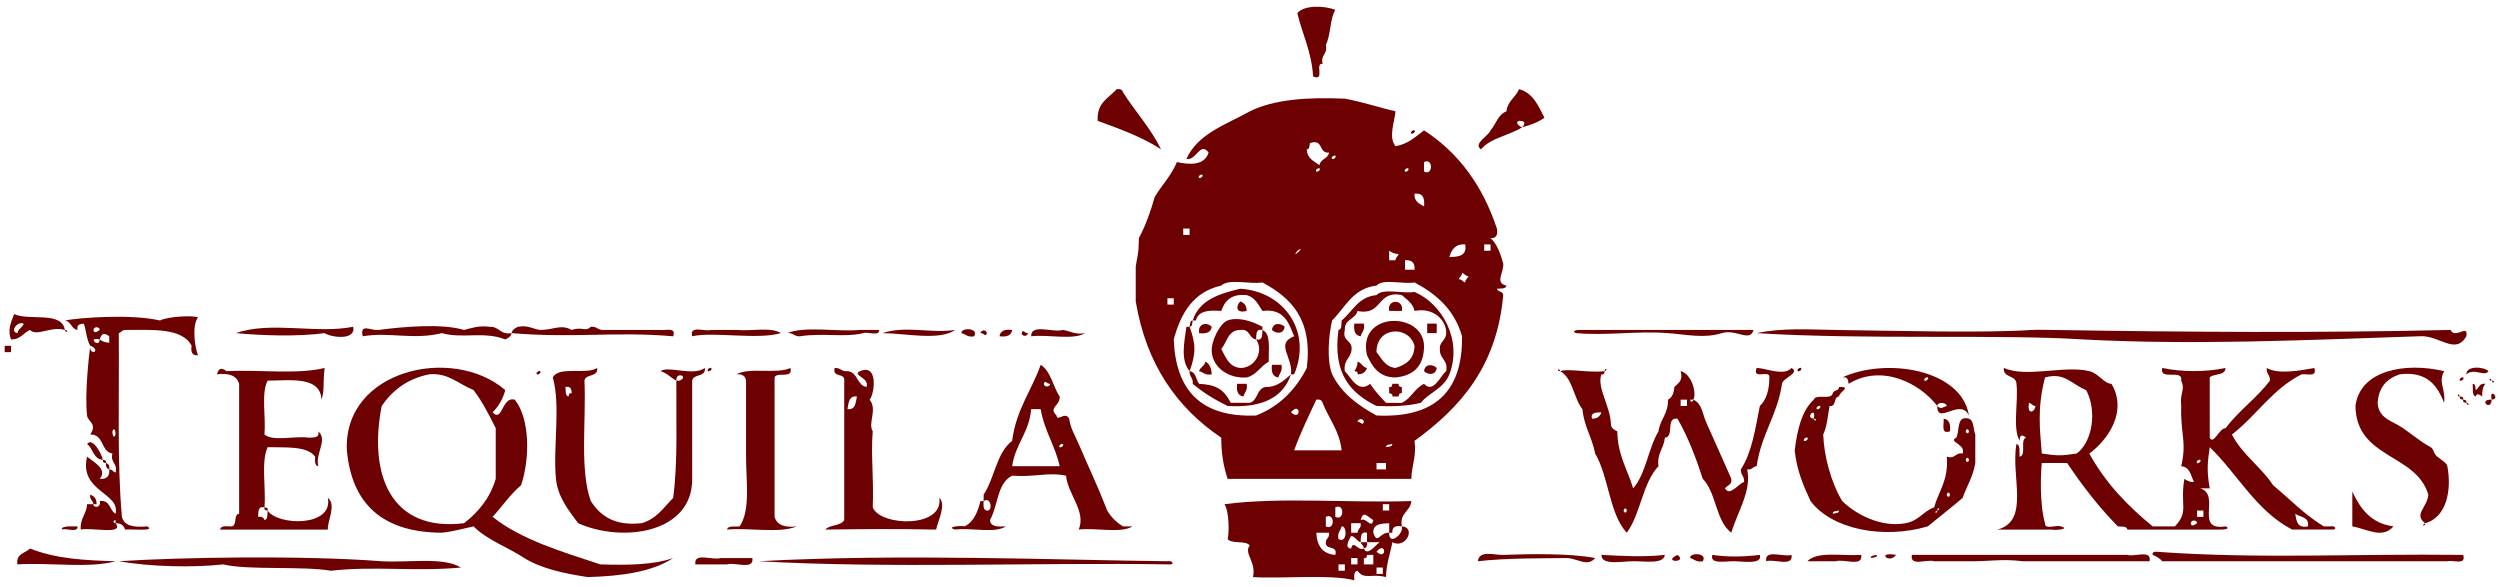
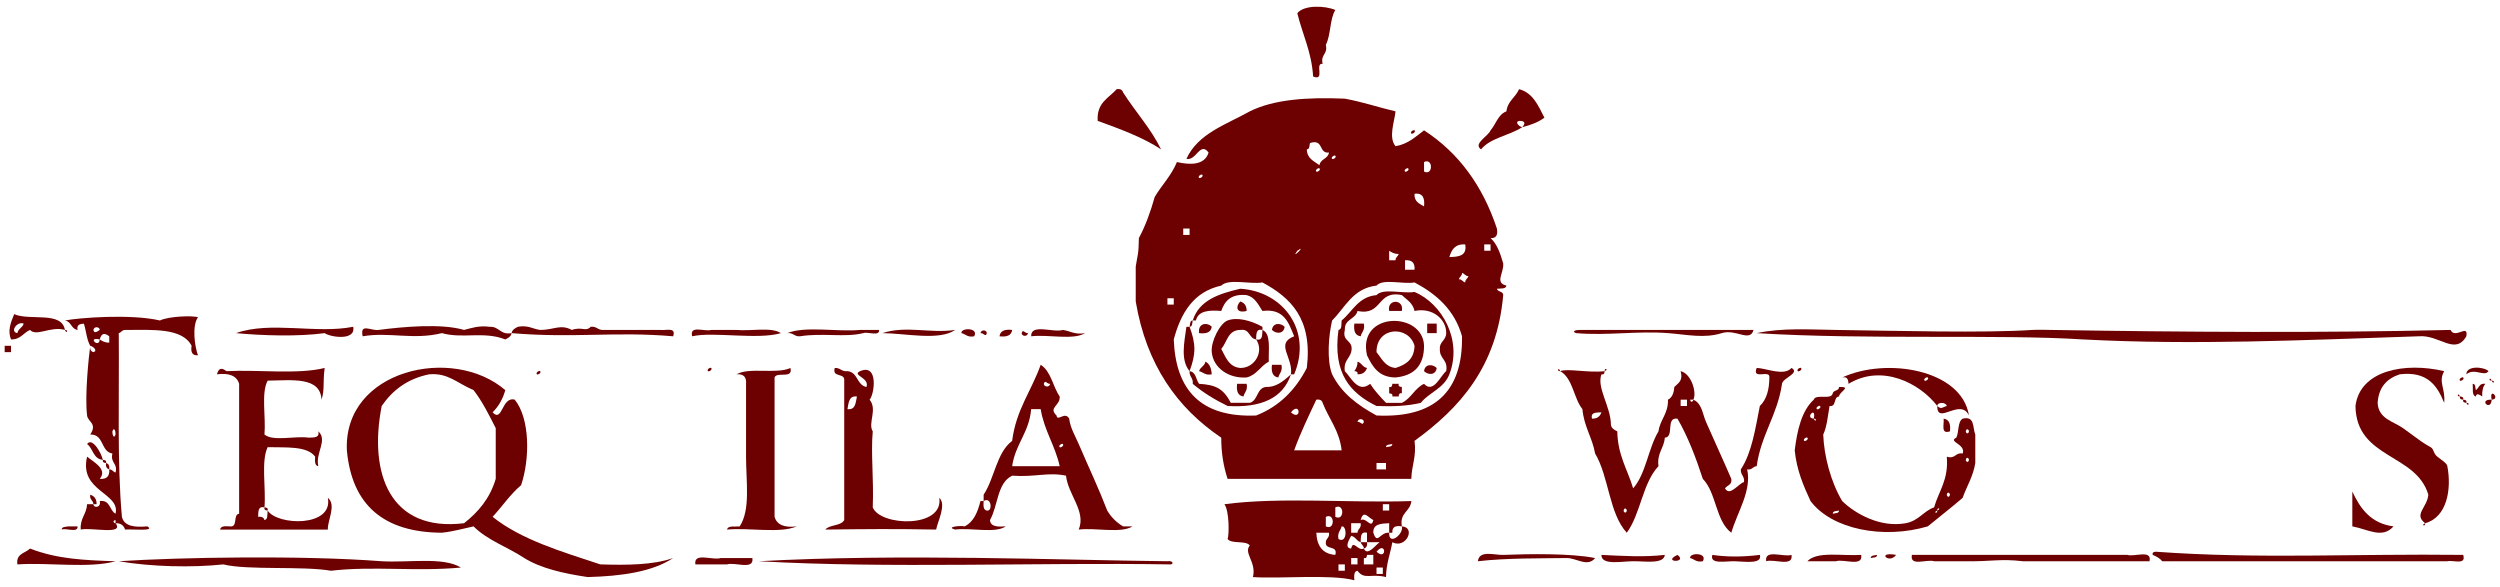
<svg xmlns="http://www.w3.org/2000/svg" version="1.1" id="logo-customer-tequila-works" x="0px" y="0px" viewBox="0 0 538 126.316" enable-background="new 0 0 538 126.316" xml:space="preserve">
  <g>
    <g id="XMLID_3_">
      <path fill="#6D0000" d="M536.216,81.918C537.033,81.846,536.629,82.904,536.216,81.918L536.216,81.918z" />
      <path fill="#6D0000" d="M536.216,86.01C535.562,83.172,538.255,85.865,536.216,86.01L536.216,86.01z" />
      <path fill="#6D0000" d="M536.216,81.918C535.392,81.983,535.797,80.924,536.216,81.918L536.216,81.918z" />
      <path fill="#6D0000" d="M536.216,86.01C536.023,88.686,533.209,85.881,536.216,86.01L536.216,86.01z" />
      <path fill="#6D0000" d="M535.53,79.873c-0.905,1.301-3.024-0.785-4.771,0.678C530.775,78.57,534.616,78.943,535.53,79.873z" />
      <path fill="#6D0000" d="M532.804,83.955c0.695-0.436,0.704-1.559,2.046-1.357c-0.533,0.607-0.735,1.535-0.68,2.725    c-0.606-0.42-1.221-0.824-1.366,0c-0.922-0.211-0.565-1.705-0.679-2.725C532.789,82.613,532.651,83.43,532.804,83.955z" />
      <path fill="#6D0000" d="M530.759,86.69C531.584,86.617,531.179,87.676,530.759,86.69L530.759,86.69z" />
      <path fill="#6D0000" d="M527.347,71.002c1.018,2.078,3.889-1.455,3.411,1.367c-2.434,4.188-5.797-0.381-10.229,0    c-25.042,0.832-48.355,1.932-72.264,0.678c-17.701-1.154-46.543,0.115-70.228-1.357c5.58-1.188,11.393-0.76,17.046-0.688    c12.97,0.178,31.924,0.695,42.273,0c1.181-0.072,2.838-0.016,4.083,0C470.114,71.463,499.321,71.674,527.347,71.002z" />
      <path fill="#6D0000" d="M530.08,86.01c0.412,0.033,0.809,0.098,0.679,0.68C530.346,86.649,529.95,86.584,530.08,86.01z" />
      <path fill="#6D0000" d="M530.08,119.412c0.695,2.289-2.119,1.061-3.412,1.367c-1.367,0-2.725,0-4.092,0    c-19.091,0-38.174,0-57.266,0c-0.5-0.639-1.244-1.035-2.045-1.367c-0.129-0.582,0.259-0.646,0.68-0.678    C486.214,120.342,506.655,119.129,530.08,119.412z" />
      <path fill="#6D0000" d="M530.08,81.231c0.348,0.357-0.493,0.873-0.688,0.688C529.045,81.563,529.885,81.045,530.08,81.231z" />
      <path fill="#6D0000" d="M529.392,85.322c0.421,0.041,0.809,0.105,0.688,0.688C529.659,85.969,529.271,85.904,529.392,85.322z" />
      <path fill="#6D0000" d="M529.392,85.322C528.568,85.395,528.98,84.336,529.392,85.322L529.392,85.322z" />
      <path fill="#6D0000" d="M526.668,100.322c0.954,4.996-0.081,10.988-4.771,12.273c-2.555-1.908,0.445-3.33,0.68-6.137    c-2.636-8.951-15.517-7.666-15.679-19.092c0.971-7.682,10.625-9.484,19.091-7.494c-1.342,2.434,0.315,3.639,0,6.816    c-1.512-3.711-3.622-6.834-9.549-6.139c-2.741,0.891-4.545,2.727-4.771,6.139c0.154,3.443,3.355,3.971,5.458,5.449    c1.674,1.19,3.663,2.725,4.771,3.412c1.65,1.027,1.375,0.551,2.047,2.047C524.363,98.535,526.53,99.393,526.668,100.322z" />
      <path fill="#6D0000" d="M521.896,112.596C521.962,113.422,520.902,113.018,521.896,112.596L521.896,112.596z" />
      <path fill="#6D0000" d="M515.081,113.275c-2.402,2.75-5.499,0.615-8.862,0c0-2.498,0-4.996,0-7.496    C507.949,109.5,510.245,112.652,515.081,113.275z" />
-       <path fill="#6D0000" d="M501.439,113.275c1.221-0.193,1.398,0.647,0.688,0.688c-2.96,0-5.911,0-8.862,0    c-7.77-4.051-11.708-11.926-17.732-17.732c-0.396,2.928-0.736,4.803,0,8.861c-0.679,0-1.358,0-2.046,0    c4.602,1.416-1.447,9.244,5.458,8.184c1.245,0.533-0.412,0.736-1.366,0.688c-0.906,0-1.819,0-2.725,0c-5.685,0-11.361,0-17.046,0    c-0.113-0.801-1.245-0.582-2.046-0.688c-4.059-4.123-7.625-8.732-10.908-13.633c-1.819,0-3.639,0-5.458,0    c-0.234,2.078-0.509,8.822,0.688,12.953c-0.113,1.48,2.417,0.309,3.404,0.68c2.167,0.574-1.205,0.899-2.046,0.688    c-3.856,0-7.722,0-11.587,0c7.107-1.867,2.798-11.498,4.092-18.412c0.922,0.211,0.565,1.707,0.679,2.725    c1.536-0.281,0.024-3.613,1.366-4.09c-0.841-0.762-1.398-0.592-1.366,0.686c-1.576-2.74-0.234-8.4-0.679-12.273    c-0.081-1.965-2.911-1.18-2.726-3.412c4.925,2.158,13.035-0.631,18.404,0.688c2.061,0.502,3.089,2.66,4.77,2.725    c3.575,6.064-0.936,12.201-4.77,15c3.461,6.314,8.256,11.287,13.641,15.678c1.585,0,3.178,0,4.771,0    c3.097-3.217,1.06-4.584,2.046-10.228c0.55,0.363,1.107,0.711,2.046,0.687c-0.646-1.4-0.849-3.25-2.733-3.412    c1.246-5.273-0.178-6.842,0-12.955c-0.323-3.016,0.939-3.387,0-5.449c0.413-2.684-4.714,0.17-4.084-2.732    c4.214,0.889,9.413,0.889,13.634,0c-0.073,1.754-2.539,1.1-3.412,2.045c0,4.318,0,8.637,0,12.955    c0.849,1.672,1.989-2.039,3.412-2.047c2.822-3.768,6.703-6.469,9.541-10.221c0.089-1.229-0.832-1.439-0.679-2.732    c2.507,1.479,7.52,0.5,10.228,0c0.688,2.053-1.52,1.213-2.725,1.365c-6.219,3.105-9.743,8.896-15,12.955    c2.24,4.342,6.251,6.93,8.863,10.908c3.589,3,6.808,6.371,10.907,8.861C500.534,113.275,500.986,113.275,501.439,113.275z     M496.669,113.275c0.323-2.135-1.715-1.924-2.726-2.725C494.177,112.135,494.38,113.744,496.669,113.275z M474.174,111.229    c0-0.451,0-0.904,0-1.357c-0.453,0-0.914,0-1.367,0c0,0.453,0,0.906,0,1.357C473.26,111.229,473.72,111.229,474.174,111.229z     M472.806,99.643c0.185,0.186,1.035-0.332,0.68-0.68C473.301,98.77,472.451,99.287,472.806,99.643z M472.806,112.596    c-0.008-0.686-1.196-0.855-1.366,0C471.586,113.422,472.201,113.018,472.806,112.596z M446.899,97.598    c3.389-2.475,4.44-9.162,2.046-13.643c-3.291-1.357-4.658-3.912-8.862-2.725c-1.738,6.809-1.075,11.305-0.688,16.367    C442.76,98.106,443.536,98.106,446.899,97.598z M436.671,86.69c-0.582,2.377,1.075,2.361,1.366,0.678    C437.35,87.367,437.228,86.818,436.671,86.69z" />
      <path fill="#6D0000" d="M457.807,119.412c1.553,0.494,5.321-1.229,4.771,1.367c-9.088,0-18.177,0-27.266,0    c-4.811-0.582-6.809,0.09-12.274,0c-2.273,0-4.544,0-6.817,0c-1.552-0.502-5.319,1.229-4.777-1.367    C426.902,119.412,442.355,119.412,457.807,119.412z" />
      <path fill="#6D0000" d="M425.083,93.506c0,2.045,0,4.092,0,6.137c-0.468,2.943-1.843,4.973-2.724,7.496    c-2.442,2.111-5.006,4.082-7.504,6.137c-9.599,2.822-20.637,0.639-25.229-5.449c-1.505-3.268-2.968-6.582-3.404-10.908    c0.55-4.455,1.504-8.498,4.091-10.908c0.47-1.35,3.801,0.162,4.092-1.367c0.162-0.744,1.351-0.461,1.358-1.365    c2.879-0.113-0.008,1.051,0,2.045c-1.285,0.082-0.469,2.256-2.045,2.045c-0.373,2.127-0.559,4.447-1.359,6.139    c0.162,4.576,1.617,10.195,4.084,14.32c2.821,2.756,8.215,5.756,13.641,4.77c2.847-0.516,3.85-2.627,6.137-3.412    c0.995-3.541,3.162-5.918,2.726-10.908c1.924,0.566,1.763-0.961,3.413-0.678c0.784-1.998-3.275-2.531-1.367-3.412    c0.623-1.197,0.234-3.396,1.367-4.092C425.059,89.438,424.469,92.074,425.083,93.506z M423.038,92.826c0,0.371,0.55,0.768,0.679,0    C423.717,92.445,423.168,92.049,423.038,92.826z M423.038,98.963c0,0.373,0.55,0.77,0.679,0    C423.717,98.584,423.168,98.188,423.038,98.963z M419.625,106.459c0.009-0.379-0.549-0.775-0.679,0    C418.946,106.84,419.496,107.236,419.625,106.459z M416.901,109.871C417.895,109.451,416.827,109.047,416.901,109.871    C415.906,110.283,416.973,110.697,416.901,109.871z M394.405,110.551c0.526-0.154,1.343-0.016,1.358-0.68    C395.238,110.016,394.422,109.889,394.405,110.551z M390.993,88.047c0.185,0.195,1.035-0.322,0.68-0.68    C391.486,87.182,390.637,87.699,390.993,88.047z M390.313,90.094C390.734,91.088,391.138,90.027,390.313,90.094    C390.961,87.264,388.268,89.955,390.313,90.094z M388.268,94.871c0.186,0.186,1.034-0.33,0.679-0.686    C388.761,93.998,387.912,94.516,388.268,94.871z" />
      <path fill="#6D0000" d="M423.717,89.414c-1.844-3.898-6.873,2.207-6.815-2.047c0.896,0.816,1.075,0.268,2.045,0    c-0.153-0.863-2.037-0.889-2.045,0c-3.736-4.883-11.911-9.137-19.092-4.769c-0.072-0.834-0.202-1.617-1.366-1.367    C405.943,76.84,422.157,79.5,423.717,89.414z M414.176,81.918c0.186,0.186,1.034-0.33,0.68-0.688    C414.669,81.045,413.82,81.563,414.176,81.918z" />
      <path fill="#6D0000" d="M418.267,90.094c1.196,0.17,1.552,1.172,1.357,2.732C417.58,93.514,418.421,91.307,418.267,90.094z" />
      <path fill="#6D0000" d="M408.039,119.412C406.542,121.498,403.672,118.629,408.039,119.412L408.039,119.412z" />
      <path fill="#6D0000" d="M403.947,119.412c-0.017,0.664-0.834,0.525-1.366,0.68C402.604,119.43,403.422,119.566,403.947,119.412z" />
      <path fill="#6D0000" d="M400.535,119.412c0.42,2.693-3.744,0.801-5.45,1.367c-2.046,0-4.092,0-6.138,0    C391.034,118.549,396.5,119.695,400.535,119.412z" />
      <path fill="#6D0000" d="M387.581,79.186c0.355,0.355-0.493,0.873-0.68,0.688C386.546,79.516,387.395,79,387.581,79.186z" />
      <path fill="#6D0000" d="M385.535,79.186c1.933,1.107-1.893,2.135-2.046,3.412c-0.986,6.736-4.512,10.932-5.45,17.725    c-0.873,0.041-0.945,0.873-2.046,0.688c1.003,4.656-2.134,9.178-3.412,13.633c-3.38-2.523-3.202-8.611-6.137-11.596    c-1.505-4.625-3.202-9.064-5.45-12.953c-2.644-0.365-0.59,3.961-2.725,4.092c-0.178,2.328-1.73,3.273-1.366,6.137    c-3.429,3.613-3.833,10.26-6.817,14.32c-3.824-4.133-3.841-12.072-6.816-17.045c-0.622-3.469-2.393-5.791-2.732-9.551    c-1.917-2.393-2.029-6.598-4.772-8.174c1.488-0.646,6.121,0.412,9.55,0c-0.04,0.412-0.104,0.801-0.688,0.678    c-1.075,2.904,2.021,6.906,2.046,10.908c0.146,0.768,0.761,1.061,1.367,1.367c0.08,5.143,2.216,8.232,3.412,12.266    c2.757-3.145,3.234-8.578,5.45-12.266c0.363-2.596,2.126-3.783,2.046-6.816c0.913-0.453,1.269-1.465,1.365-2.732    c0.769-0.816,1.941-1.238,1.358-3.404c2.313,0.502,3.526,4.672,2.734,6.137c-0.235,0-0.462,0-0.688,0    c0.13,0.768,0.688,0.371,0.688,0c1.859,0.793,1.956,3.008,2.724,4.771c1.877,4.293,3.729,8.264,5.45,12.266    c0.21,1.342-0.913,1.359-1.358,2.045c1.027,1.852,2.936-1.082,4.092-1.357c0.154-1.293-0.769-1.504-0.688-2.725    c2.361-3.559,3.113-8.709,4.092-13.643c1.398-1.332,2.038-3.42,2.046-6.137c0.219-1.803-3.816,0.639-2.726-2.045    C380.094,79.217,383.877,81.022,385.535,79.186z M363.04,87.367c0-0.451,0-0.904,0-1.357c-0.452,0-0.905,0-1.367,0    c0,0.453,0,0.906,0,1.357C362.135,87.367,362.588,87.367,363.04,87.367z M349.407,109.871c-0.009,0.373,0.55,0.768,0.679,0    C350.086,109.492,349.536,109.096,349.407,109.871z M342.583,90.094c1.173,0.039,1.754-0.525,2.045-1.359    C343.56,88.799,342.266,88.639,342.583,90.094z" />
      <path fill="#6D0000" d="M385.535,119.412c0.42,2.693-3.743,0.801-5.45,1.367C379.664,118.086,383.829,119.971,385.535,119.412z" />
      <path fill="#6D0000" d="M378.719,119.412c0.606,2.111-3.437,1.4-5.449,1.367c-1.974-0.041-5.41,0.729-4.771-1.367    C371.408,119.85,374.886,119.899,378.719,119.412z" />
      <path fill="#6D0000" d="M347.361,71.002c9.994,0,19.996,0,29.999,0c-0.761,2.75-3.752-0.275-6.825,0.688    c-3.809,1.18-7.39,0.322-11.586,0c-6.559-0.518-13.052,0.582-19.77,0c-1.051-0.363-0.049-0.711,0.679-0.688    c0.914,0,1.819,0,2.726,0C344.176,71.002,345.768,71.002,347.361,71.002z" />
      <path fill="#6D0000" d="M363.719,120.092c-0.218-1.197,3.825-1.213,2.726,0.688C365.021,121.063,364.64,120.311,363.719,120.092z" />
      <path fill="#6D0000" d="M360.994,119.412C363.34,121.176,357.484,121.063,360.994,119.412L360.994,119.412z" />
      <path fill="#6D0000" d="M358.269,119.412c-0.219,2.047-4.205,1.344-6.816,1.367c-2.516,0.016-6.865,0.945-6.825-1.367    C349.164,119.639,353.781,119.93,358.269,119.412z" />
      <path fill="#6D0000" d="M345.315,79.873C345.243,79.047,346.302,79.451,345.315,79.873L345.315,79.873z" />
      <path fill="#6D0000" d="M343.269,120.092c-1.625,2.037-3.986-0.023-6.137,0c-5.466,0.082-12.833-0.031-19.092,0.688    c0.284-2.482,3.599-1.293,5.45-1.367C329.094,119.195,338.053,119.049,343.269,120.092z" />
      <path fill="#6D0000" d="M335.765,79.873C334.941,79.938,335.345,78.877,335.765,79.873L335.765,79.873z" />
      <path fill="#6D0000" d="M326.903,19.188c3.049,0.816,4.133,3.598,5.458,6.137c-1.301,0.971-2.959,1.586-4.778,2.045    c0.768-0.84,0.599-1.399-0.68-1.357c-0.954,0.234-0.056,1.197,0.68,1.357c-2.741,1.805-6.824,2.266-8.862,4.772    c-1.811-1.205,1.609-2.877,2.046-4.092c1.165-1.334,1.593-3.402,3.413-4.084C324.437,21.727,326.168,20.957,326.903,19.188z" />
      <path fill="#6D0000" d="M324.179,61.461c-0.114,0.801-1.246,0.574-2.047,0.678c0.17,0.746,1.358,0.471,1.358,1.367    c-1.358,15.461-9.339,24.291-19.082,31.365c0.452,3.412-0.631,5.273-0.689,8.176c-13.18,0-26.359,0-39.539,0    c-0.842-2.572-1.375-5.441-1.367-8.861c-9.501-6.406-16.115-15.695-18.403-29.312c0-2.506,0-5.006,0-7.504    c0.372-2.523,0.631-2.449,0.679-6.137c1.432-2.66,2.507-5.67,3.412-8.863c1.52-2.562,3.591-4.592,4.771-7.496    c2.66,0.6,5.951,0.809,6.815-2.045c-1.835-2.449-2.644,1.844-4.77,1.359c2.481-5.467,8.538-7.367,13.632-10.223    c5.159-2.57,12.363-3.088,20.458-2.732c3.841,0.703,7.228,1.869,10.907,2.732c-0.209,2.24-1.576,5.58,0,7.496    c2.718-0.461,4.318-2.045,6.138-3.412c7.447,4.82,12.622,11.928,15.679,21.137c0.235,1.375-0.137,2.135-1.366,2.047    c1.44,1.293,2.103,3.355,2.725,5.457C323.677,58.719,321.592,60.838,324.179,61.461z M320.766,53.965c0-0.461,0-0.914,0-1.367    c-0.452,0-0.906,0-1.358,0c0,0.453,0,0.906,0,1.367C319.86,53.965,320.314,53.965,320.766,53.965z M311.904,55.324    c1.997-0.049,3.841-0.244,3.412-2.727C313.134,52.461,312.365,53.738,311.904,55.324z M315.316,60.781    c-0.008-0.688,0.551-0.816,0.68-1.365c-0.688,0-0.809-0.551-1.367-0.68c0.008,0.68-0.549,0.809-0.679,1.357    C314.636,60.094,314.759,60.652,315.316,60.781z M296.225,89.414c12.404,0.59,18.573-5.062,18.403-17.045    c-1.601-5.668-5.474-9.065-10.22-11.588c-2.523,0.438-6.793-0.881-8.184,0.68c-5.094,0.59-6.695,4.666-9.55,7.504    c-0.752,3.162-1.204,8.514,0,11.586C288.706,84.66,292.256,87.248,296.225,89.414z M306.454,36.92    c1.982,1.002,1.982-3.049,0-2.047C306.454,35.553,306.454,36.233,306.454,36.92z M306.454,44.416    c0.186-1.779-0.25-2.936-2.045-2.727C304.287,43.397,305.452,43.826,306.454,44.416z M304.409,58.049    c0.12-1.481-0.559-2.168-2.046-2.037c0,0.678,0,1.357,0,2.037C303.042,58.049,303.72,58.049,304.409,58.049z M302.363,36.92    c0.185,0.186,1.035-0.332,0.679-0.688C302.856,36.047,302.007,36.565,302.363,36.92z M300.996,54.645    c-0.938,0.031-1.496-0.324-2.045-0.68c0,0.68,0,1.359,0,2.047c0.452,0,0.913,0,1.365,0    C300.308,55.324,300.867,55.193,300.996,54.645z M298.271,96.231c0.525-0.154,1.342-0.016,1.358-0.68    C299.103,95.705,298.287,95.568,298.271,96.231z M298.271,101.01c0-0.461,0-0.914,0-1.367c-0.688,0-1.366,0-2.046,0    c0,0.453,0,0.906,0,1.367C296.905,101.01,297.584,101.01,298.271,101.01z M292.134,90.781c0.761-0.074,1.06,0.986,1.367,0    C293.493,90.094,292.303,89.924,292.134,90.781z M278.502,96.918c3.403,0,6.815,0,10.22,0c-0.484-4.287-2.757-6.793-4.091-10.229    c-0.146-0.535-0.566-0.793-1.359-0.68C281.606,89.568,279.884,93.068,278.502,96.918z M286.676,34.188    c0.194,0.193,1.035-0.324,0.688-0.68C287.169,33.322,286.328,33.838,286.676,34.188z M285.997,32.828    c-2.305,0.26-1.076-3.024-4.092-2.045c-0.153,0.525-0.017,1.342-0.679,1.358c0.048,2.006,1.561,2.539,2.725,3.412    C284.153,34.162,285.795,34.219,285.997,32.828z M283.271,36.92c0.187,0.186,1.035-0.332,0.68-0.688    C283.765,36.047,282.916,36.565,283.271,36.92z M281.226,79.186c1.285-10.602-3.493-15.145-9.55-18.404    c-2.741,0.438-7.245-0.889-8.862,0.68c-5.951,1.318-8.685,5.854-10.221,11.586c0.404,10.957,5.878,16.852,17.725,16.367    C275.38,87.434,278.824,83.834,281.226,79.186z M279.18,53.965C277.531,56.244,281.469,52.316,279.18,53.965L279.18,53.965z     M277.813,88.734C280.11,90.805,279.884,86.213,277.813,88.734L277.813,88.734z M258.044,38.277    c0.185,0.195,1.034-0.322,0.679-0.678C258.537,37.414,257.687,37.93,258.044,38.277z M255.998,50.553c0-0.453,0-0.906,0-1.367    c-0.453,0-0.905,0-1.367,0c0,0.461,0,0.914,0,1.367C255.093,50.553,255.545,50.553,255.998,50.553z M252.594,65.553    c0-0.453,0-0.906,0-1.367c-0.461,0-0.913,0-1.367,0c0,0.461,0,0.914,0,1.367C251.68,65.553,252.133,65.553,252.594,65.553z" />
      <path fill="#6D0000" d="M304.409,62.828c5.91,2.498,10.35,10.342,7.495,17.723c-1.181,3.074-4.439,3.932-6.137,6.139    c-2.733,0.67-5.984,0.832-9.542,0.678c-5.482-2.699-9.493-6.873-8.183-16.365c0.801-0.105,0.574-1.236,0.679-2.037    c2.378-1.949,3.55-5.094,7.504-5.459C297.616,61.938,301.886,63.256,304.409,62.828z M311.224,79.873    c0.445-2.498-1.479-2.621-1.366-4.779c-0.121-1.584,1.334-1.803,1.366-3.404c0.058-2.912-2.887-5.604-6.815-4.771    c-0.357-1.697-1.667-2.434-2.733-3.412c-5.45-1.131-4.092,4.545-9.542,3.412c-0.428,1.844-2.846,1.689-2.725,4.084    c-0.68,2.725,2.038,2.053,1.358,4.779c-0.389,1.424-1.69,1.939-1.358,4.092c1.318,1.301,2.839,4.844,5.45,2.725    c0.977,1.527,2.19,2.807,3.412,4.092c1.132,0,2.273,0,3.404,0c2.013-0.947,2.766-3.154,4.778-4.092    C308.484,84.805,310.037,80.762,311.224,79.873z" />
      <path fill="#6D0000" d="M309.178,69.645c0,0.678,0,1.357,0,2.045c-0.687,0-1.366,0-2.045,0c0-0.688,0-1.367,0-2.045    C307.812,69.645,308.492,69.645,309.178,69.645z" />
      <path fill="#6D0000" d="M309.178,79.186c-0.193,1.584-1.819,1.568-2.725,0.688C306.64,78.287,308.273,78.303,309.178,79.186z" />
      <path fill="#6D0000" d="M306.454,74.414c0,4.318-2.207,6.438-6.138,6.816c-3.605-0.023-4.956-2.312-6.137-4.771    C292.029,66.959,306.252,66.959,306.454,74.414z M300.316,79.186c2.257-0.695,4.02-1.885,4.093-4.771    c-1.271-4.479-8.24-4.156-8.184,1.367C297.357,77.149,298.052,78.951,300.316,79.186z" />
      <path fill="#6D0000" d="M304.409,28.049c0.347,0.355-0.494,0.875-0.689,0.687C303.374,28.381,304.215,27.863,304.409,28.049z" />
      <path fill="#6D0000" d="M301.676,113.275c3.105,0.178,0.897,4.924-2.046,3.412c-0.444,2.508-1.317,4.586-1.358,7.496    c-3.202-0.824-4.666,0.672-6.138-1.357c-0.792,0.111-0.744,1.074-0.679,2.045c-5.054-1.359-16.325-0.268-21.824-0.688    c0.801-3.242-2.054-5.094-0.68-6.816c-0.905-1.133-3.864-0.226-4.77-1.367c0.331-0.824,0.404-5.951-0.68-7.494    c12.04-1.594,27.039-0.227,40.219-0.68C303.527,110.123,301.158,110.26,301.676,113.275c-1.367-0.234-2.127,0.137-2.046,1.367    c-0.227,0-0.453,0-0.679,0c0-0.68,0-1.367,0-2.047c-1.739,0.082-3.51,0.131-3.413,2.047c0.882,2.732,1.415-0.188,3.413,0    C298.804,117.602,302.152,114.9,301.676,113.275z M298.951,109.871c0-0.461,0-0.914,0-1.365c-0.453,0-0.906,0-1.367,0    c0,0.451,0,0.904,0,1.365C298.045,109.871,298.498,109.871,298.951,109.871z M297.584,123.504c0-0.453,0-0.904,0-1.367    c-0.452,0-0.906,0-1.358,0c0,0.463,0,0.914,0,1.367C296.677,123.504,297.132,123.504,297.584,123.504z M296.225,118.734    C298.522,120.805,298.287,116.211,296.225,118.734L296.225,118.734z M296.905,116.688c-0.906,0-1.819,0-2.726,0    c0-0.688,0-1.365,0-2.045c-1.455-0.324-1.302,0.971-1.366,2.045c-0.898-0.242-1.067-1.205-2.046-1.365    c-0.194,0.42-1.69,2.627,0,2.725c0.453-2.039,1.455,0.654,2.733,0C294.261,119.85,296.136,117.133,296.905,116.688z     M295.538,121.459c0-0.68,0-1.367,0-2.047c-0.452,0-0.905,0-1.358,0c-0.04,0.414-0.104,0.809-0.679,0.68c0,0.461,0,0.914,0,1.367    C294.179,121.459,294.859,121.459,295.538,121.459z M292.813,111.918c1.27-0.656,2.28,2.037,2.725,0    C294.342,111.318,293.427,109.629,292.813,111.918z M292.134,114.643c0.041-0.873,0.873-0.945,0.68-2.047c-0.68,0-1.358,0-2.046,0    c0,0.68,0,1.367,0,2.047C291.22,114.643,291.681,114.643,292.134,114.643z M292.134,121.459c0-0.453,0-0.906,0-1.367    c-0.452,0-0.913,0-1.366,0c0,0.461,0,0.914,0,1.367C291.22,121.459,291.681,121.459,292.134,121.459z M289.409,122.826    c0-0.461,0-0.914,0-1.367c-0.461,0-0.914,0-1.366,0c0,0.453,0,0.906,0,1.367C288.495,122.826,288.948,122.826,289.409,122.826z     M288.043,116c1.899,1.1,1.884-2.943,0.679-2.725C288.511,114.197,287.751,114.578,288.043,116z M287.363,111.229    c1.989,1.004,1.989-3.047,0-2.045C287.363,109.871,287.363,110.551,287.363,111.229z M287.363,119.412    c0.599-2.191-2.248-0.93-2.046-2.725c0.032-0.873,0.874-0.945,0.68-2.045c-0.906,0-1.819,0-2.726,0    C283.401,117.465,284.598,119.219,287.363,119.412z M285.317,113.275c1.989,1.002,1.989-3.049,0-2.047    C285.317,111.918,285.317,112.596,285.317,113.275z" />
      <path fill="#6D0000" d="M298.951,66.918c-0.534-2.627,3.267-2.627,2.725,0C300.77,66.918,299.864,66.918,298.951,66.918z" />
      <path fill="#6D0000" d="M301.676,83.277c0,0.451,0,0.914,0,1.365c-0.574-0.129-0.639,0.268-0.68,0.68c-0.452,0-0.905,0-1.366,0    c0.13-0.582-0.267-0.639-0.679-0.68c0-0.451,0-0.914,0-1.365c0.582,0.129,0.646-0.268,0.679-0.68c0.461,0,0.914,0,1.366,0    C300.875,83.18,301.262,83.236,301.676,83.277z" />
      <path fill="#6D0000" d="M294.179,116.688c0.113,0.793-0.153,1.213-0.679,1.359c0-0.68-0.559-0.809-0.688-1.359    C293.266,116.688,293.727,116.688,294.179,116.688z" />
      <path fill="#6D0000" d="M293.501,69.645c0.282,1.422-0.47,1.803-0.688,2.725c-1.197-0.162-1.553-1.174-1.358-2.725    C292.134,69.645,292.813,69.645,293.501,69.645z" />
      <path fill="#6D0000" d="M292.134,77.826c0.898,0.234,1.067,1.197,2.046,1.359c-0.299,0.84-0.873,1.398-2.046,1.365    c0.122-0.58-0.267-0.646-0.679-0.678C291.81,79.322,292.166,78.766,292.134,77.826z" />
      <path fill="#6D0000" d="M287.363,2.143c-1.221,1.965-0.945,5.416-2.046,7.504c0.494,2.086-1.181,2.004-0.686,4.092    c-1.804-0.219,0.639,3.816-2.046,2.725c-0.332-5.346-2.297-9.057-3.404-13.633C280.643,1.043,285.083,1.18,287.363,2.143z" />
      <path fill="#6D0000" d="M266.906,62.139c9.202,0.535,15.557,9.002,11.596,18.412c-0.235,0-0.462,0-0.688,0    c0.502-3.695-3.477-6.59,0.688-8.182c-1.189-2.902-2.144-6.041-6.825-5.451c-0.906-1.365-1.585-2.959-3.404-3.412    c-3.282-0.33-4.706,1.205-5.458,3.412c-2.741-0.242-4.989,0.01-5.45,2.047c-0.226,0-0.452,0-0.687,0    C258.027,64.623,262.289,63.207,266.906,62.139z" />
      <path fill="#6D0000" d="M275.768,78.506c0.29,1.424-0.461,1.803-0.68,2.725c-1.196-0.162-1.553-1.172-1.366-2.725    C274.409,78.506,275.089,78.506,275.768,78.506z" />
      <path fill="#6D0000" d="M276.455,70.322c-0.193,1.586-1.827,1.57-2.732,0.68C273.917,69.426,275.55,69.441,276.455,70.322z" />
      <path fill="#6D0000" d="M271.677,71.002c1.9,0.832,1.27,4.189,1.366,6.824c-1.795,0.932-2.587,2.871-4.771,3.404    c-3.809,0.268-7.173-2.014-7.504-5.449c-0.218-2.305,1.755-6.195,3.413-6.816c2.061-0.777,4.98-0.016,7.495,1.357    C271.677,70.549,271.677,70.775,271.677,71.002c-1.456-0.314-1.294,0.979-1.358,2.045c-1.609-0.209-1.27-2.359-3.412-2.045    c-2.701,0.023-2.822,2.637-4.092,4.092c0.971,1.762,1.602,3.857,4.092,4.092c3.064,0.057,5.199-3.502,3.412-6.139    C271.773,73.371,271.611,72.078,271.677,71.002z" />
      <path fill="#6D0000" d="M272.364,83.277c2.11,0.08,3.574-1.004,5.449-2.727c-1.69,5.127-6.38,7.254-13.632,6.816    c-2.75-1.342-5.289-2.894-7.504-4.769c0.153-1.295-0.769-1.504-0.68-2.725c1.398,0.186,1.358,1.818,2.046,2.725    c3.355,0.211,5.191,0.889,6.816,4.092c1.366,0,2.733,0,4.091,0C270.747,86.213,270.39,83.584,272.364,83.277z" />
      <path fill="#6D0000" d="M268.272,82.598c0.291,1.424-0.469,1.803-0.679,2.725c-1.205-0.162-1.561-1.172-1.367-2.725    C266.906,82.598,267.594,82.598,268.272,82.598z" />
      <path fill="#6D0000" d="M266.906,64.873c0.841,0.291,1.398,0.873,1.366,2.045C265.903,67.51,265.935,65.867,266.906,64.873z" />
      <path fill="#6D0000" d="M260.768,80.551c-1.423,0.293-1.803-0.469-2.725-0.678c0.242-0.898,1.196-1.076,1.366-2.047    C260.324,78.272,260.679,79.281,260.768,80.551z" />
      <path fill="#6D0000" d="M258.044,71.69c-0.316-2.127,1.714-2.441,2.725-1.367C260.607,71.527,259.596,71.875,258.044,71.69z" />
      <path fill="#6D0000" d="M256.677,68.965c-0.146,0.525-0.017,1.342-0.68,1.357C256.151,69.797,256.013,68.981,256.677,68.965z" />
      <path fill="#6D0000" d="M255.998,70.322c1.375,3.721,1.375,5.83,0,9.551c-1.997-2.379-1.141-6.203-0.679-9.551    C255.545,70.322,255.771,70.322,255.998,70.322z" />
      <path fill="#6D0000" d="M251.226,120.779c1.222-0.193,1.399,0.639,0.68,0.68c-29.319-0.453-60.45,0.906-88.63-0.68    C193.695,119.098,228.408,120.545,251.226,120.779z" />
      <path fill="#6D0000" d="M241.677,19.875c2.644,4.172,5.943,7.697,8.184,12.266c-3.971-2.619-8.807-4.367-13.634-6.129    c-0.274-3.914,2.369-4.9,4.091-6.824C241.111,19.082,241.531,19.34,241.677,19.875z" />
      <path fill="#6D0000" d="M241.677,113.275c0.688,0,1.366,0,2.046,0c-2.515,1.576-7.94,0.242-11.587,0.688    c1.657-3.904-2.321-7.535-2.726-11.596c-3.833-0.816-6.59,0.355-11.595,0c-3.243,1.529-3.032,6.51-4.771,9.551    c0.105,1.486,1.723,1.463,3.412,1.357c-2.288,1.576-7.487,0.242-10.908,0.688c-2.166-0.574,1.205-0.906,2.038-0.688    c1.982-0.978,2.814-3.098,3.412-5.449c0.227,0,0.454,0,0.68,0c-0.057,0.961-0.113,1.924,0.688,2.045    c1.318,0.268,0.994-3.105-0.688-2.045c0-0.461,0-0.914,0-1.367c2.36-3.559,2.773-9.049,6.138-11.588    c0.832-6.67,4.181-10.818,6.137-16.365c2.24,1.398,2.604,4.666,4.092,6.816c0.153,2.037-2.515,2.32-0.68,4.092    c0.187,1.432,1.819-0.986,2.726,0.68c0.218,1.973,1.293,3.703,2.046,5.457c2.264,5.297,4.221,9.348,6.137,14.32    C239.123,111.295,240.255,112.426,241.677,113.275z M228.045,96.231c0.186,0.193,1.035-0.324,0.679-0.68    C228.538,95.365,227.689,95.883,228.045,96.231z M217.816,100.322c3.412,0,6.816,0,10.229,0    c-0.986-4.473-3.308-7.602-4.092-12.275c-0.679,0-1.366,0-2.046,0C221.487,93.086,218.495,95.543,217.816,100.322z     M225.999,82.598c-0.76,0.064-1.059-0.994-1.366,0C224.64,83.285,225.829,83.455,225.999,82.598z" />
      <path fill="#6D0000" d="M228.723,71.002c1.602,0.219,2.564,1.084,4.779,0.688c-2.515,1.576-7.949,0.234-11.596,0.68    C221.81,69.547,226.654,71.656,228.723,71.002z" />
      <path fill="#6D0000" d="M219.861,71.69c0.308-0.994,0.599,0.064,1.367,0C221.058,72.547,219.87,72.377,219.861,71.69z" />
      <path fill="#6D0000" d="M215.092,72.369c0.16-1.197,1.172-1.553,2.725-1.367C217.654,72.207,216.643,72.563,215.092,72.369z" />
      <path fill="#6D0000" d="M212.366,71.69c-0.308,0.986-0.599-0.072-1.367,0C211.169,70.832,212.358,71.002,212.366,71.69z" />
      <path fill="#6D0000" d="M206.908,71.69c-0.219-1.205,3.824-1.221,2.732,0.68C208.21,72.66,207.83,71.9,206.908,71.69z" />
      <path fill="#6D0000" d="M189.863,71.69c5.264-1.689,10.172,0.113,15.686-0.688C202.129,73.397,194.771,71.705,189.863,71.69z" />
      <path fill="#6D0000" d="M202.136,107.139c1.585,1.414-0.347,5.07-0.679,6.824c-9.259-0.17-14.515-0.113-23.861,0    c0.946-1.1,3.364-0.729,4.083-2.045c0-10.004,0-20.006,0-30c0.202-1.795-2.644-0.541-2.046-2.732    c1.229-0.082,1.439,0.832,2.733,0.688c2.297,0.201,1.973,3.016,4.092,3.404c0.784-1.998-3.275-2.531-1.367-3.404    c4.035-1.73,3.072,5.061,2.046,6.137c1.755,2.111-0.429,5.07,0.679,6.816c-0.437,4.754,0.243,10.051,0,16.357    C189.393,113.25,203.107,113.752,202.136,107.139z M184.413,85.322c-1.803-0.211-1.763,1.424-2.046,2.725    C184.162,88.258,184.121,86.625,184.413,85.322z" />
      <path fill="#6D0000" d="M189.183,71.002c0.113,1.48-2.418,0.316-3.412,0.688c-4.076,0.994-8.693-0.105-13.633,0.68    c-1.221,0.088-1.439-0.834-2.726-0.68c3.874-1.584,10.674-0.234,15.679-0.688C186.459,71.002,187.816,71.002,189.183,71.002z" />
      <path fill="#6D0000" d="M166.688,111.229c0.509,1.756,2.176,2.371,4.77,2.047c-3.646,1.584-10.221,0.234-15,0.688    c0.211-0.93,1.707-0.566,2.726-0.688c2.36-3.582,1.366-9.613,1.366-15c0-5.367,0-10.939,0-15.678    c0.121-1.488-0.558-2.168-2.045-2.047c2.717-1.592,8.667,0.033,11.587-1.365c0.655,2.475-2.943,0.695-3.404,2.045    C166.688,91.233,166.688,101.236,166.688,111.229z" />
      <path fill="#6D0000" d="M158.506,71.002c3.113,0.299,7.504-0.688,9.541,0.688c-4.997,1.488-14.611-0.371-19.091,0.68    c-0.646-2.467,2.684-0.947,4.091-1.367C154.866,71.002,156.685,71.002,158.506,71.002z" />
      <path fill="#6D0000" d="M161.909,120.092c0.421,2.693-3.743,0.809-5.45,1.367c-2.271,0-4.543,0-6.816,0    c-0.42-2.693,3.736-0.801,5.451-1.367C157.365,120.092,159.637,120.092,161.909,120.092z" />
      <path fill="#6D0000" d="M153.047,79.186c0.356,0.355-0.492,0.873-0.679,0.688C152.011,79.516,152.861,79,153.047,79.186z" />
-       <path fill="#6D0000" d="M151.689,79.186c0.25,2.078-2.483,1.164-2.733,2.732c0,7.043,0,14.086,0,21.129    c0.105,11.619-14.846,13.859-24.541,9.549c-2.07-2.812-4.375-5.604-4.771-9.549c-0.671-6.623,1.059-15.816-0.688-21.816    c1.317-2.547,7.221-0.51,9.55-2.045c0.258,2.078-2.482,1.164-2.733,2.732c0.396,8.691-1.06,19.244,1.366,25.908    c2.054,3.17,5.054,5.4,10.908,4.77c3.21-0.881,4.795-3.389,6.816-5.457c1.027-7.609,0.623-16.648,0.688-25.221    c0.226,0,0.452,0,0.68,0c2.086-0.873-0.784-2.078-0.68,0c-1.205-0.615-1.997-1.648-3.413-2.045    C143.789,78.635,149.158,81.037,151.689,79.186z M122.369,85.322c0.041-0.412,0.097-0.809,0.68-0.68    c-0.073-0.832-0.202-1.617-1.367-1.365C121.796,84.078,121.568,85.217,122.369,85.322z" />
      <path fill="#6D0000" d="M142.138,71.002c1.205,0.162,3.413-0.68,2.726,1.367c-12.607-1.084-21.241,0.461-34.77-0.68    c0.146-0.768,0.761-1.061,1.366-1.367c2.207-0.395,3.17,0.469,4.771,0.68c2.879,0.023,4.407-1.318,6.817,0    c2.304-0.785,2.91,0.486,4.091-0.68c1.286-0.152,1.505,0.77,2.726,0.68c2.732,0,5.458,0,8.183,0    C139.415,71.002,140.773,71.002,142.138,71.002z" />
      <path fill="#6D0000" d="M144.864,120.092c-4.521,2.977-11.102,3.898-18.403,4.092c-5.135-0.775-9.979-1.836-13.642-4.092    c-3.541-2.361-7.972-3.84-10.908-6.816c-2.239,0.486-4.357,1.1-6.815,1.367c-12.655-0.072-19.383-6.064-20.45-17.725    c-0.776-17.361,22.811-22.697,34.091-12.963c-0.534,1.975-1.479,3.527-2.732,4.779c2.15,2.32,1.932-3.484,4.77-2.725    c3.308,4.1,3.275,12.744,1.367,18.404c-2.346,1.973-4.059,4.576-6.137,6.814c6.201,4.934,14.813,7.465,23.182,10.23    C135.048,121.645,140.659,121.572,144.864,120.092z M106.682,103.047c0-3.631,0-7.27,0-10.908    c-1.447-2.861-2.887-5.75-4.771-8.184c-3.679-1.576-5.458-3.734-9.541-3.404c-4.729,0.955-7.916,3.453-10.229,6.816    c-2.862,14.604,1.819,27.17,17.725,25.229C102.922,110.195,105.437,107.26,106.682,103.047z" />
      <path fill="#6D0000" d="M116.231,79.873c0.356,0.348-0.492,0.865-0.679,0.678C115.197,80.195,116.046,79.678,116.231,79.873z" />
      <path fill="#6D0000" d="M105.324,70.322c2.159-0.113,2.279,1.812,4.771,1.367c-0.146,0.76-0.752,1.059-1.358,1.357    c-4.666-1.826-9.121-0.088-13.641-1.357c-6.202,1.527-11.305-0.307-17.046,0.68c-0.639-2.92,1.747-1.149,3.412-1.367    c5.49-0.711,13.576-1.424,18.404,0C101.499,70.598,102.978,70.024,105.324,70.322z" />
      <path fill="#6D0000" d="M82.141,120.779c5.789,0.348,13.269-0.994,17.046,1.357c-9.663,0.906-18.986-0.371-27.954,0.689    c-6.089-1.061-17.886-0.066-23.183-1.367c-6.614,0.719-15.557,0.525-22.495-0.68C38.501,119.93,64.967,119.461,82.141,120.779z" />
      <path fill="#6D0000" d="M76.004,70.322c0.631,3.082-4.899,2.256-6.137,1.367c-5.596,0.768-13.31,0.549-19.083,0    C58.247,69.045,68.072,71.908,76.004,70.322z" />
      <path fill="#6D0000" d="M70.554,107.139c1.892,1.504-0.098,4.859,0,6.824c-7.73,0-15.453,0-23.183,0    c0.113-0.801,1.075-0.744,2.045-0.688c1.885,0.291,0.64-2.539,2.046-2.725c0-9.314,0-18.639,0-27.953    c-0.517-1.754-2.175-2.369-4.771-2.047c0.381-1.414,1.06-1.447,2.038-0.678c6.921-0.357,15.314,0.76,21.137-0.688    c-0.429,3.436,0.04,4.689-0.68,6.824c-0.242-4.988-6.282-4.172-11.587-4.092c-1.439,2.652-0.348,7.836-0.688,11.588    c1.845,1.568,6.582,0.242,9.55,0.68c1.067-0.064,2.361,0.096,2.046-1.359c2.094,1.924-0.712,4.707,0,7.496    c-0.801-0.113-0.744-1.076-0.688-2.047c-1.73-2.351-6.242-1.932-10.221-2.045c-1.464,3.088-0.323,8.773-0.688,12.953    c-1.455-0.314-1.294,0.978-1.358,2.045c0.793-0.111,1.213,0.154,1.358,0.689c0.801-0.113,0.582-1.246,0.688-2.047    C59.726,113.147,71.759,113.469,70.554,107.139z" />
      <path fill="#6D0000" d="M56.913,109.184c0.421,0.041,0.809,0.105,0.688,0.688C57.18,109.83,56.792,109.766,56.913,109.184z" />
      <path fill="#6D0000" d="M42.601,76.459c-1.229,0.09-1.602-0.678-1.367-2.045c-2.005-3.896-8.401-3.42-14.32-3.412    c-0.679,0-0.809,0.559-1.358,0.688c0.13,14.166-0.38,27.84,0.68,39.539c0.469,2.039,2.717,2.289,5.458,2.047    c1.956,1.141-3.485,0.541-4.779,0.688c-0.274-0.865-0.873-1.398-2.045-1.367c0-0.227,0-0.451,0-0.678    c-0.769,0.129-0.372,0.678,0,0.678c1.956,2.621-5.2,0.842-7.496,1.367c-0.186-2.457,1.262-3.291,1.366-5.457    c0.453,0,0.906,0,1.358,0c0.064,0.945,1.739,0.719,1.367-0.68c2.328-0.291,2.045,2.037,3.404,2.725    c1.043-4.578-7.908-4.723-6.13-12.275c1.334,1.117,4.488,2.67,2.726,4.772c1.487,0.129,2.167-0.559,2.045-2.037    c0.68-0.008,0.809,0.549,1.359,0.678c0.501-2.086-1.173-2.004-0.68-4.09c-2.555-0.396-1.738-4.166-4.77-4.092    c1.585-2.377-0.51-2.701-0.68-4.092c-0.533-4.375,0.388-12.865,0.68-15c-0.113,0.793,0.145,1.213,0.679,1.367    c0.954-0.242,0.064-1.205-0.679-1.367c-0.761-1.285-0.874-3.219-1.367-4.77c-0.832,0.072-1.608,0.201-1.358,1.357    c-1.391-0.193-1.342-1.844-2.732-2.037c2.967-0.574,14.094-1.463,20.457,0c1.893-0.922,7.107-1.092,8.184-0.688    C41.291,70.08,41.889,74.535,42.601,76.459z M24.869,93.506c0.032-0.729-0.316-1.731-0.68-0.68    C24.157,93.547,24.512,94.557,24.869,93.506z M23.51,73.736c0-0.453,0-0.916,0-1.367c-0.986-0.762-1.665-0.736-2.045,0.678    c-2.83-0.647-0.138,2.047,0,0C22.014,73.412,22.572,73.76,23.51,73.736z M21.465,71.002c-0.009-0.688-1.197-0.857-1.367,0    C20.243,71.826,20.858,71.422,21.465,71.002z" />
      <path fill="#6D0000" d="M22.823,99.643c0.533,0.154,0.801,0.566,0.687,1.367C22.976,100.856,22.718,100.436,22.823,99.643z" />
      <path fill="#6D0000" d="M22.143,98.963c0.421,0.033,0.809,0.098,0.68,0.68C22.411,99.602,22.022,99.537,22.143,98.963z" />
      <path fill="#6D0000" d="M19.419,106.459c0.856,0.283,1.391,0.881,1.366,2.047c-0.234,0-0.461,0-0.688,0    C20.065,107.633,19.224,107.559,19.419,106.459z" />
      <path fill="#6D0000" d="M22.143,98.963c-2.103-0.178-2.086-2.457-3.404-3.412C19.863,94.031,21.788,97.451,22.143,98.963z" />
      <path fill="#6D0000" d="M24.869,120.779c-5.685,1.586-14.312,0.227-21.129,0.68c-0.332-2.377,1.706-2.387,2.725-3.412    C12.319,120.334,18.295,120.57,24.869,120.779z" />
      <path fill="#6D0000" d="M16.693,113.275c0.113,1.481-2.418,0.307-3.412,0.688c0.016-0.662,0.833-0.533,1.366-0.688    C15.327,113.275,16.007,113.275,16.693,113.275z" />
      <path fill="#6D0000" d="M13.961,71.002C14.785,70.938,14.381,71.996,13.961,71.002L13.961,71.002z" />
      <path fill="#6D0000" d="M13.961,71.002c-2.976-0.889-6.162,1.521-7.496,0c-1.44,0.605-2.013,2.078-4.092,2.045    c-0.743-1.826-0.129-3.492,0.68-5.449C6.319,69.102,13.314,66.879,13.961,71.002z M5.098,69.645    c-1.399-0.6-3.057,1.77-1.358,2.045C3.901,70.719,4.856,70.541,5.098,69.645z" />
      <path fill="#6D0000" d="M2.373,74.414c0,0.453,0,0.914,0,1.367c-0.452,0-0.913,0-1.366,0c0-0.453,0-0.914,0-1.367    C1.46,74.414,1.921,74.414,2.373,74.414z" />
    </g>
  </g>
</svg>